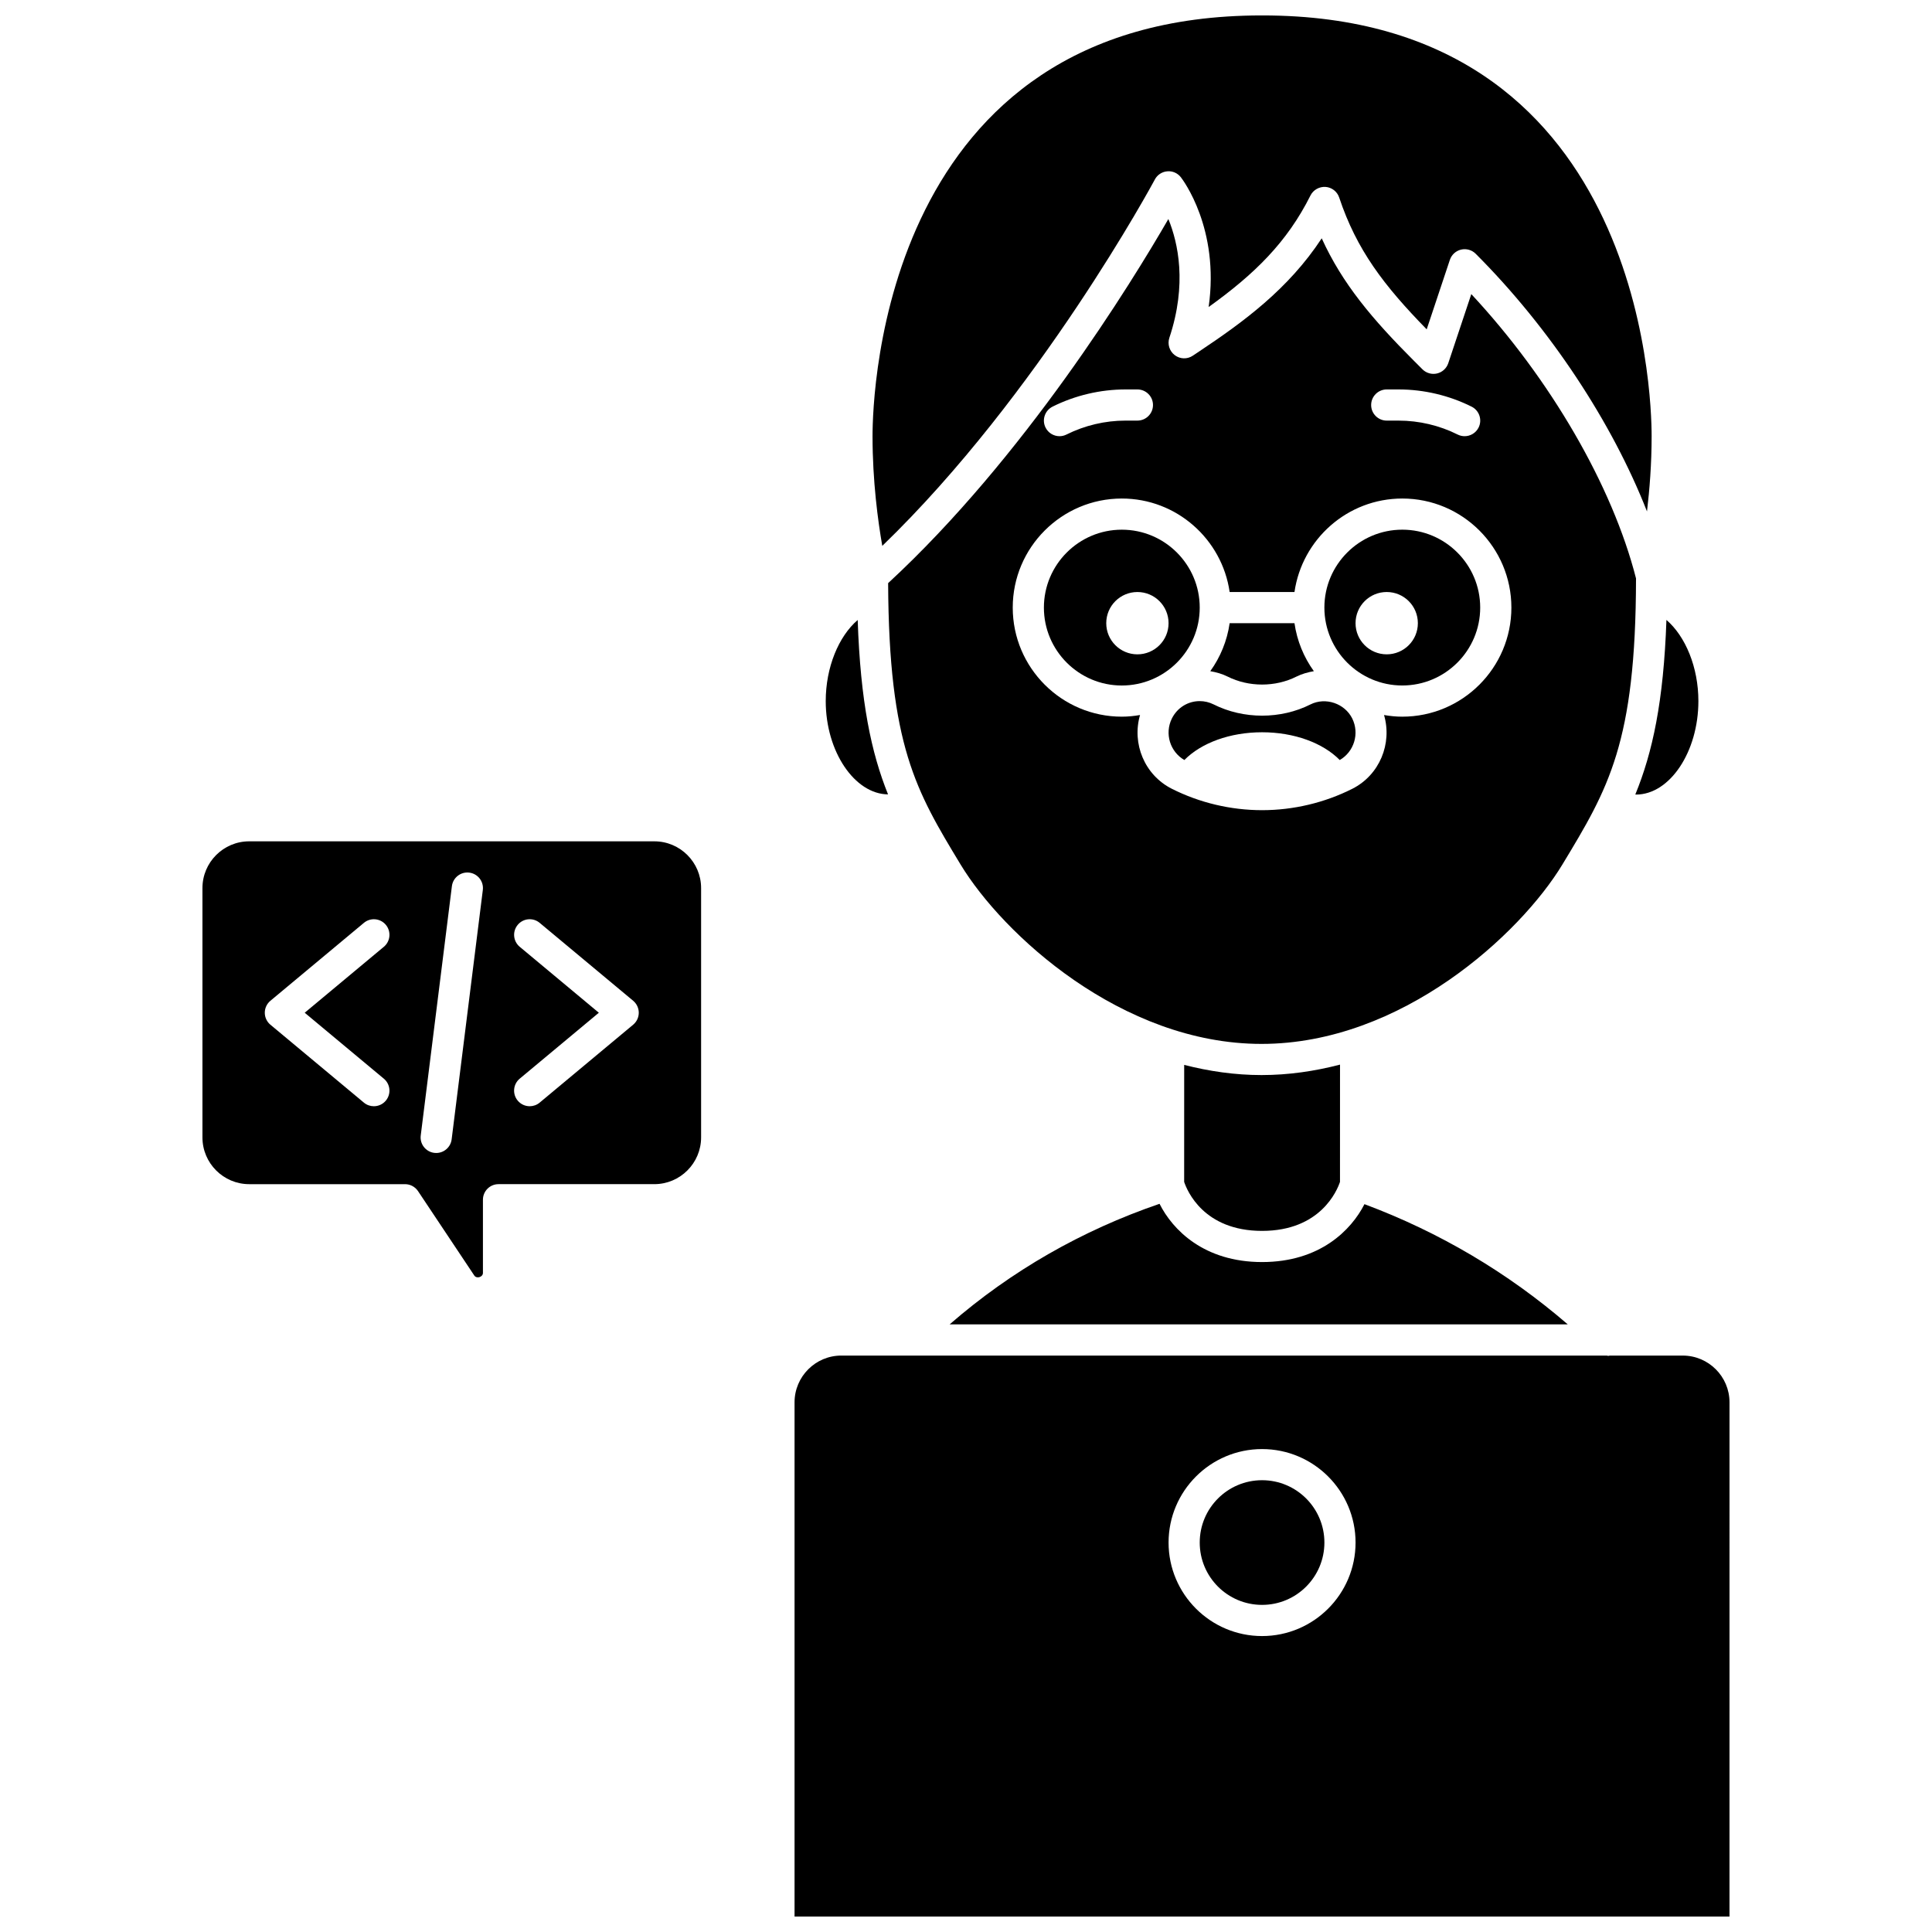
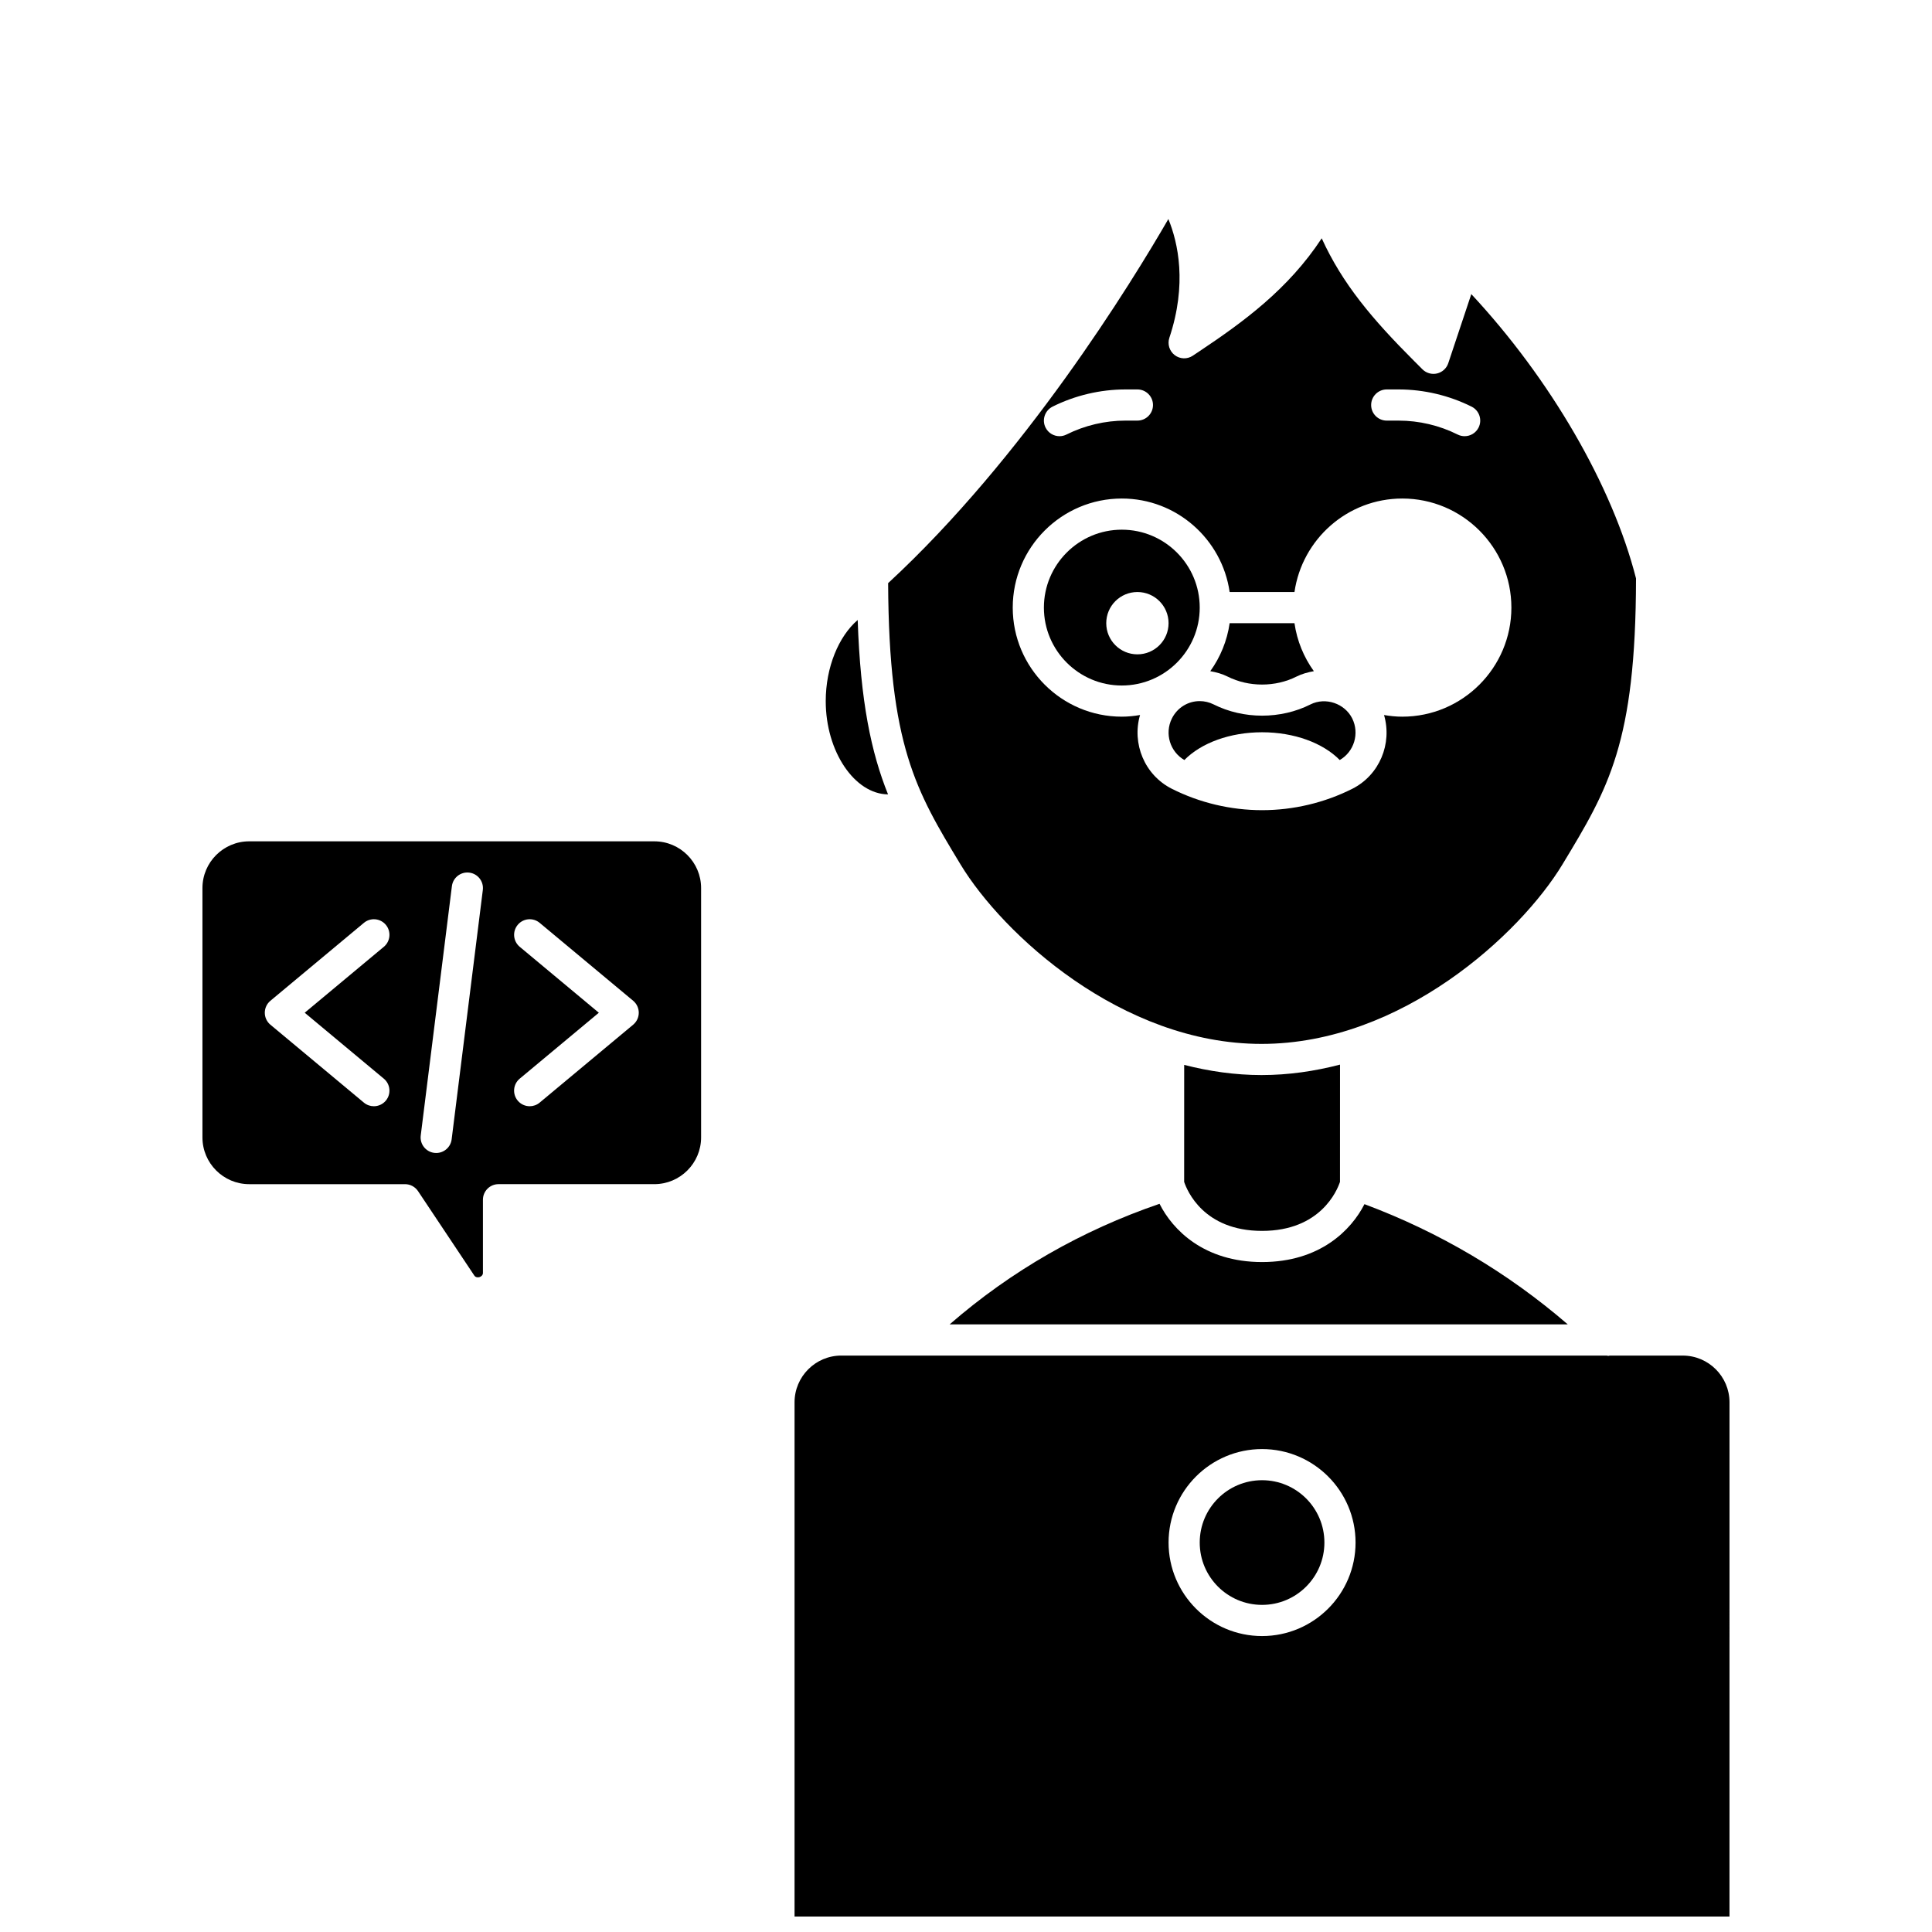
<svg xmlns="http://www.w3.org/2000/svg" width="800px" height="800px" version="1.1" viewBox="144 144 512 512">
  <defs>
    <clipPath id="b">
      <path d="m354 503h249v148.9h-249z" />
    </clipPath>
    <clipPath id="a">
-       <path d="m375 148.09h207v140.91h-207z" />
-     </clipPath>
+       </clipPath>
  </defs>
  <path d="m461.94 305.02c0-11.387-9.262-20.648-20.648-20.648s-20.648 9.262-20.648 20.648 9.262 20.648 20.648 20.648c11.387-0.004 20.648-9.266 20.648-20.648zm-16.516 12.387c-4.562 0-8.258-3.695-8.258-8.258s3.695-8.258 8.258-8.258 8.258 3.695 8.258 8.258-3.695 8.258-8.258 8.258z" />
  <path d="m491.29 330.68c-7.867 3.969-17.762 3.977-25.684-0.012-1.133-0.566-2.398-0.867-3.664-0.867-3.144 0-5.973 1.766-7.383 4.613-1.98 3.992-0.477 8.812 3.312 11 4.469-4.535 12.07-7.356 20.59-7.356 8.52 0 16.117 2.816 20.586 7.356 3.785-2.18 5.289-7.008 3.309-11.012-1.984-3.981-7.059-5.727-11.066-3.723z" />
-   <path d="m515.62 284.37c-11.371 0-20.629 9.246-20.645 20.613 0 0.012 0.008 0.02 0.008 0.031s-0.008 0.02-0.008 0.031c0.02 11.371 9.273 20.617 20.645 20.617 11.387 0 20.648-9.262 20.648-20.648 0-11.383-9.262-20.645-20.648-20.645zm-4.129 33.035c-4.562 0-8.258-3.695-8.258-8.258s3.695-8.258 8.258-8.258 8.258 3.695 8.258 8.258c0.004 4.562-3.695 8.258-8.258 8.258z" />
  <path d="m499.11 457.21 0.008-31.074c-6.688 1.738-13.637 2.766-20.801 2.766-7.059 0-13.906-1.008-20.496-2.695l-0.008 31.004c0.758 2.273 5.129 12.988 20.648 12.988 15.512 0 19.906-10.754 20.648-12.988z" />
  <path d="m451.29 463.02c-20.613 7.062-39.289 17.75-55.625 31.953h163.81c-15.988-13.793-34.07-24.457-53.879-31.859-3.477 6.836-11.766 15.344-27.133 15.344-15.441 0-23.734-8.59-27.172-15.438z" />
  <path d="m533.91 221.94-6.106 18.316c-0.453 1.359-1.578 2.383-2.969 2.715-1.387 0.328-2.859-0.086-3.871-1.098l-2.18-2.18c-11.066-11.066-19.016-20.457-24.516-32.535-8.867 13.508-20.809 22.195-32.438 29.953l-1.727 1.152c-1.465 0.984-3.394 0.922-4.797-0.156-1.398-1.07-1.969-2.914-1.414-4.582 4.75-14.258 2.309-25.195-0.262-31.48-9.801 16.965-38.191 63.18-74.266 96.492 0.199 43.078 7.375 55.035 19.195 74.562 11.129 18.379 42.617 47.547 79.754 47.547 37.137 0 68.629-29.172 79.754-47.566 12.164-20.109 19.434-32.156 19.496-75.793-6.266-24.574-22.727-52.883-43.656-75.348zm-22.414 25.266h3.156c6.676 0 13.363 1.578 19.34 4.562 2.039 1.02 2.867 3.5 1.848 5.543-0.727 1.449-2.184 2.285-3.699 2.285-0.621 0-1.25-0.141-1.84-0.434-4.836-2.422-10.246-3.695-15.648-3.695h-3.156c-2.281 0-4.129-1.852-4.129-4.129 0-2.281 1.852-4.133 4.129-4.133zm-88.566 4.562c5.977-2.984 12.66-4.562 19.34-4.562h3.156c2.281 0 4.129 1.852 4.129 4.129 0 2.281-1.852 4.129-4.129 4.129h-3.156c-5.402 0-10.812 1.277-15.648 3.695-0.59 0.297-1.223 0.438-1.84 0.438-1.516 0-2.973-0.836-3.699-2.285-1.023-2.039-0.191-4.516 1.848-5.543zm92.695 82.16c-1.652 0-3.262-0.168-4.84-0.438 2.207 7.574-1.176 15.895-8.406 19.547-7.363 3.707-15.629 5.668-23.918 5.668-8.285 0-16.555-1.961-23.918-5.672-7.238-3.656-10.621-11.984-8.418-19.547-1.574 0.27-3.18 0.441-4.832 0.441-15.941 0-28.906-12.969-28.906-28.906 0-15.941 12.969-28.906 28.906-28.906 14.531 0 26.562 10.789 28.578 24.777h17.18c2.016-13.988 14.043-24.777 28.578-24.777 15.941 0 28.906 12.969 28.906 28.906s-12.969 28.906-28.91 28.906z" />
-   <path d="m577.57 354.57c8.953 0 16.52-11.348 16.52-24.777 0-8.957-3.414-17.156-8.469-21.504-0.75 21.668-3.691 35.156-8.246 46.258 0.062 0 0.129 0.023 0.195 0.023z" />
  <path d="m487.58 323.3c1.453-0.727 3.019-1.152 4.606-1.43-2.66-3.688-4.461-8.02-5.137-12.719h-17.18c-0.676 4.699-2.477 9.031-5.133 12.719 1.582 0.277 3.137 0.699 4.574 1.422 5.641 2.836 12.68 2.824 18.27 0.008z" />
  <path d="m494.98 552.79c0 9.125-7.398 16.52-16.52 16.52-9.125 0-16.52-7.394-16.52-16.52 0-9.121 7.394-16.52 16.52-16.52 9.121 0 16.52 7.398 16.52 16.52" />
  <g clip-path="url(#b)">
    <path d="m589.96 503.24h-19.336c-0.137 0.012-0.27 0.082-0.406 0.082-0.145 0-0.281-0.066-0.422-0.082h-202.84c-6.832 0-12.391 5.559-12.391 12.391v136.28h247.77l0.004-136.28c0-6.828-5.559-12.387-12.387-12.387zm-111.5 74.332c-13.664 0-24.777-11.113-24.777-24.777 0-13.664 11.113-24.777 24.777-24.777 13.664 0 24.777 11.113 24.777 24.777 0 13.664-11.113 24.777-24.777 24.777z" />
  </g>
  <path d="m379.34 354.52c-4.445-11.035-7.309-24.535-8.043-46.219-5.055 4.348-8.469 12.547-8.469 21.5 0 13.406 7.684 24.641 16.512 24.719z" />
  <g clip-path="url(#a)">
-     <path d="m450.04 191.57c0.66-1.234 1.895-2.051 3.293-2.168 1.395-0.133 2.754 0.473 3.613 1.578 0.488 0.629 10.324 13.605 7.356 34.387 12.16-8.734 20.762-17.121 26.988-29.566 0.75-1.496 2.352-2.367 3.984-2.269 1.664 0.121 3.098 1.227 3.625 2.812 4.617 13.848 11.805 23.289 23.191 34.938l6.141-18.418c0.453-1.359 1.578-2.383 2.969-2.715 1.387-0.328 2.859 0.086 3.871 1.098 19.676 19.676 36.156 44.688 45.398 68.289 0.684-5.723 1.23-12.578 1.23-19.945 0-11.414-2.894-111.5-103.09-111.5h-0.289c-100.2 0-103.09 100.09-103.09 111.5 0 11.922 1.43 22.477 2.582 29.074 41.609-40.184 71.922-96.504 72.234-97.094z" />
-   </g>
+     </g>
  <path d="m317.41 366.96h-107.37c-6.832 0-12.391 5.559-12.391 12.391v66.074c0 6.832 5.559 12.391 12.391 12.391h41.297c1.379 0 2.668 0.691 3.438 1.836l14.922 22.383c0.605 0.918 2.285 0.414 2.285-0.695v-19.398c0-2.281 1.852-4.129 4.129-4.129h41.297c6.832 0 12.391-5.559 12.391-12.391v-66.07c0-6.832-5.559-12.391-12.391-12.391zm-71.688 62.902c1.75 1.461 1.988 4.062 0.527 5.816-0.816 0.977-1.992 1.484-3.172 1.484-0.934 0-1.871-0.312-2.644-0.957l-24.777-20.648c-0.941-0.785-1.484-1.945-1.484-3.172 0-1.227 0.547-2.387 1.488-3.172l24.777-20.648c1.746-1.461 4.356-1.223 5.816 0.527 1.457 1.75 1.223 4.356-0.527 5.816l-20.977 17.477zm17.969 16.074c-0.258 2.09-2.039 3.617-4.09 3.617-0.172 0-0.344-0.008-0.516-0.031-2.262-0.281-3.871-2.344-3.586-4.609l8.258-66.074c0.281-2.262 2.359-3.875 4.609-3.586 2.262 0.281 3.871 2.344 3.586 4.609zm48.102-30.379-24.777 20.648c-0.77 0.645-1.707 0.957-2.641 0.957-1.184 0-2.359-0.508-3.176-1.488-1.461-1.75-1.223-4.356 0.527-5.816l20.973-17.473-20.969-17.477c-1.75-1.461-1.988-4.062-0.527-5.816 1.457-1.75 4.059-1.992 5.816-0.527l24.777 20.648c0.938 0.785 1.484 1.945 1.484 3.172 0 1.227-0.547 2.387-1.488 3.172z" />
</svg>